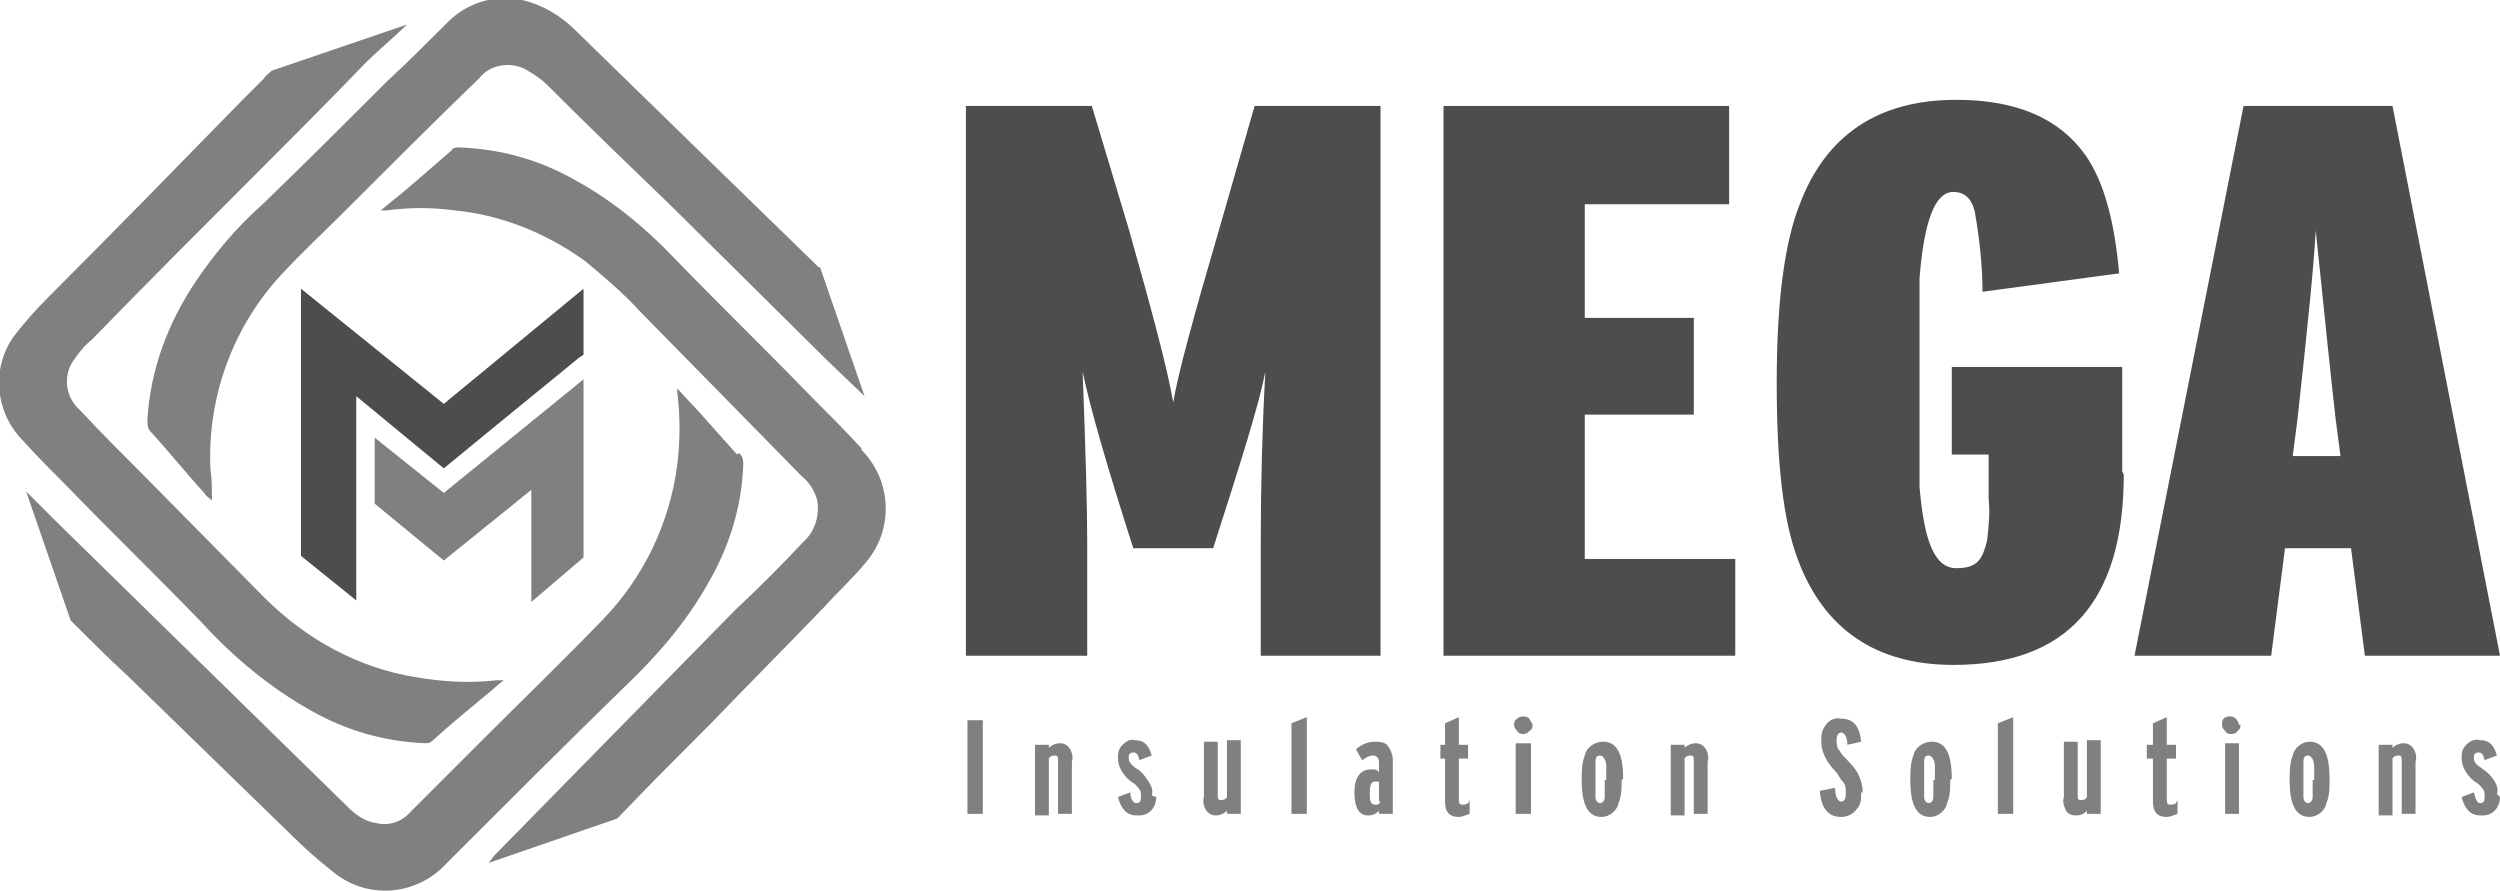
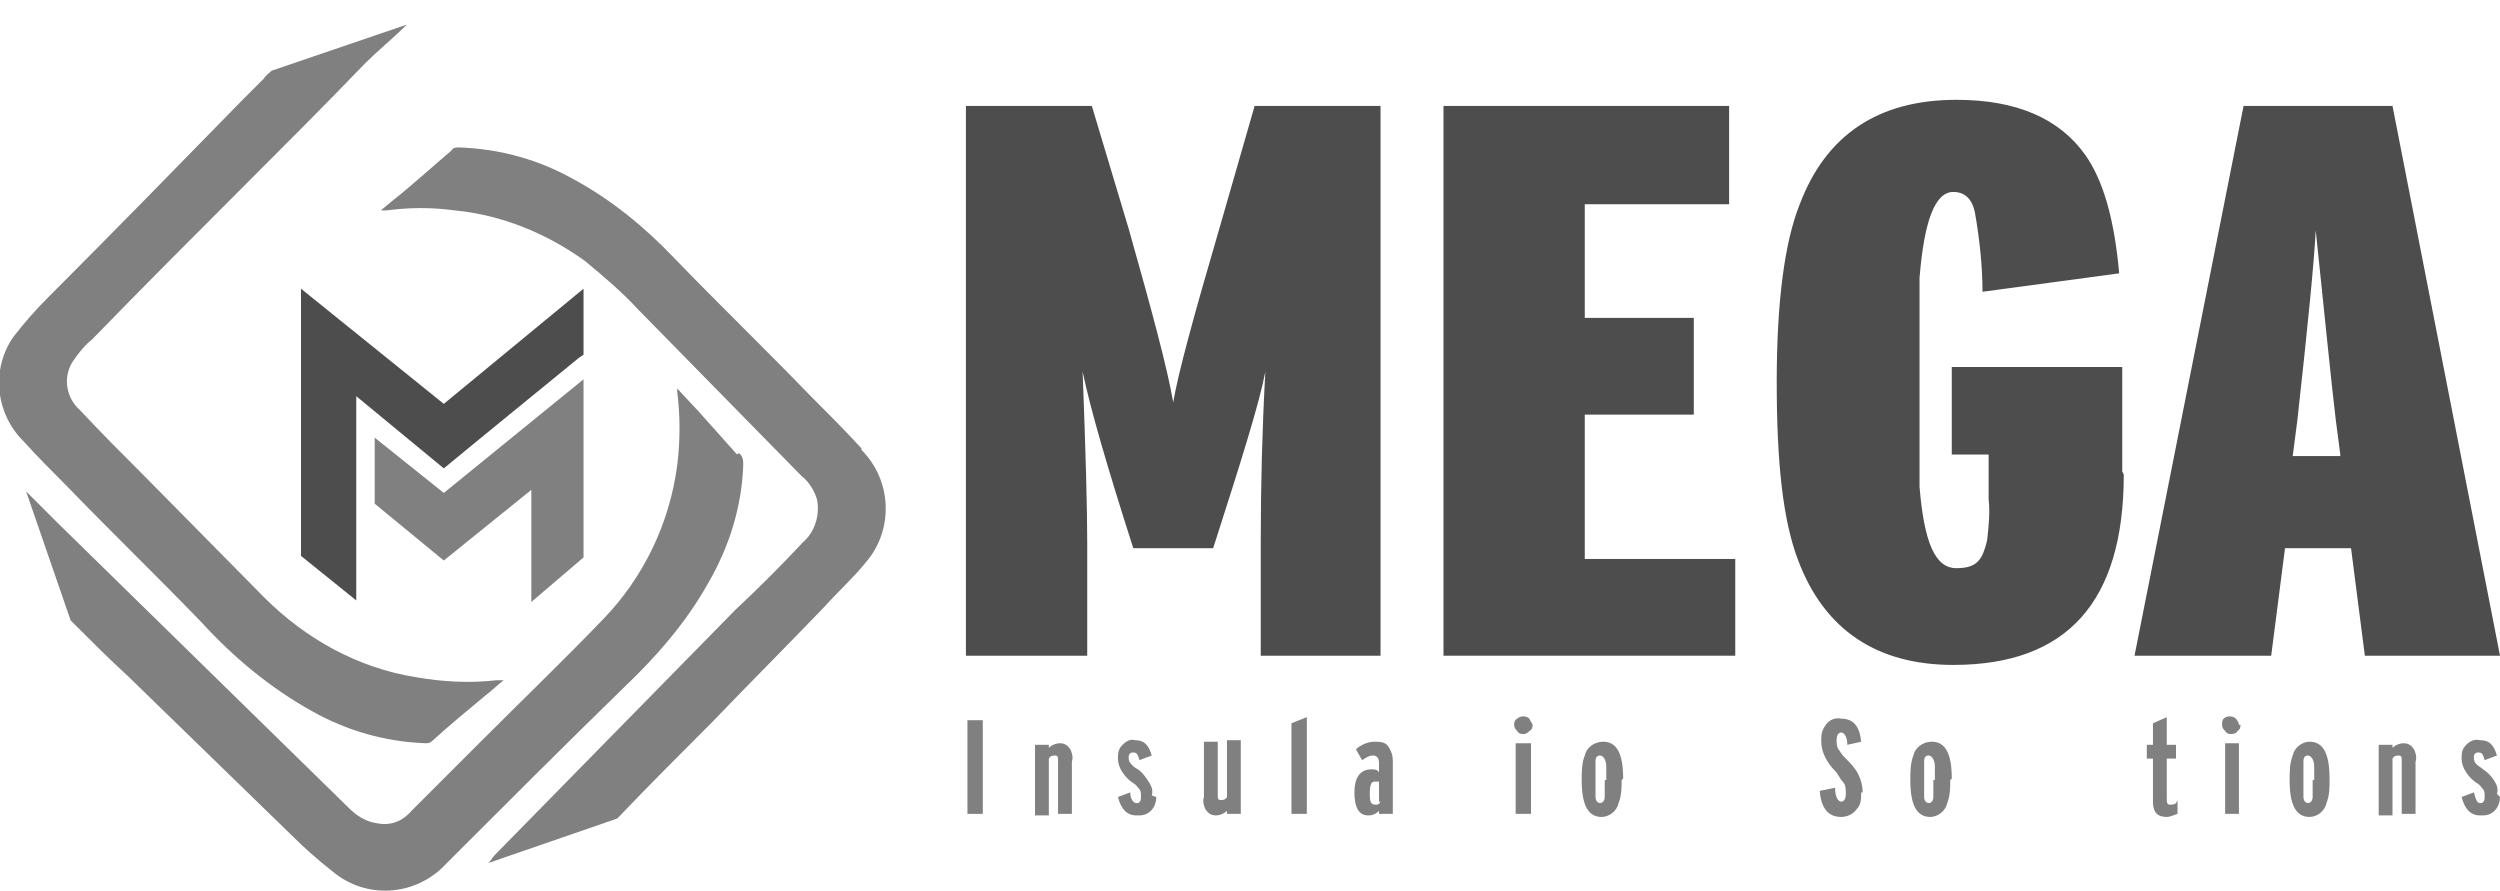
<svg xmlns="http://www.w3.org/2000/svg" id="Layer_1" viewBox="0 0 162.8 58">
  <defs>
    <style>      .st0 {        fill: #4d4d4d;      }      .st1 {        fill: gray;      }    </style>
  </defs>
  <g id="Layer_2">
    <g id="mega">
      <g id="katman_1">
        <polygon class="st0" points="113 42.7 94 42.7 94 6.9 112.6 6.9 112.6 13.3 103.2 13.3 103.2 20.7 110.3 20.7 110.3 27 103.2 27 103.2 36.4 113 36.4 113 42.7" />
        <path class="st0" d="M138.3,30.9c0,8.3-3.7,12.4-11.1,12.4-5,0-8.4-2.3-10.1-6.8-1-2.6-1.4-6.4-1.4-11.6s.5-9.1,1.5-11.6c1.7-4.5,5.1-6.8,10.2-6.8,3.9,0,6.7,1.2,8.4,3.6,1.2,1.7,1.9,4.3,2.2,7.7l-8.9,1.2c0-1.7-.2-3.5-.5-5.2-.2-.9-.7-1.3-1.4-1.3-1.2,0-1.9,1.9-2.2,5.6v13.6c.3,3.6,1,5.3,2.4,5.3s1.7-.6,2-1.8c.1-.9.2-1.8.1-2.7v-2.9h-2.4v-5.7h11.1v6.8h0Z" />
        <path class="st0" d="M152.4,29.6l-.3-2.3c-.3-2.5-.7-6.6-1.3-12.3-.1,2-.5,6.1-1.2,12.4l-.3,2.3h3.1ZM162.8,42.7h-8.8l-.9-7h-4.3l-.9,7h-8.9l7.1-35.8h9.7l7,35.8Z" />
-         <path class="st1" d="M53.3,17.4l-.4-.4-7.4-7.2-8-7.8c-1-1-2.2-1.7-3.5-2-1.8-.4-3.7.2-5,1.6-1.3,1.3-2.5,2.5-3.8,3.7-2.7,2.7-5.4,5.4-8.1,8-1.7,1.5-3.2,3.3-4.4,5.1-1.8,2.7-2.9,5.7-3.1,8.9,0,.3,0,.6.2.8,1.2,1.3,2.3,2.7,3.5,4,.1.2.3.3.5.5,0-.8,0-1.4-.1-2.1-.2-4.7,1.5-9.3,4.7-12.7,1.3-1.4,2.6-2.6,3.9-3.9,3-3,5.9-5.9,8.9-8.8.7-.9,2-1.1,3-.6.5.3,1,.6,1.4,1,2.7,2.7,5.4,5.3,8.2,8l10.1,10,2.4,2.3-2.9-8.4h0Z" />
        <path class="st1" d="M48,29.6c-.8-.9-1.7-1.9-2.5-2.8l-1.4-1.5h0v.2c.2,1.6.2,3.2,0,4.8-.5,3.8-2.2,7.3-4.8,10-2.6,2.7-5.3,5.3-8,8-1.5,1.5-3,3-4.5,4.5-.6.7-1.4,1-2.3.8-.7-.1-1.3-.5-1.8-1l-4.7-4.6-14.3-14-2-2,2.9,8.4.3.3c1.1,1.1,2.2,2.2,3.4,3.3l10.7,10.4c.8.8,1.7,1.6,2.6,2.3,2.2,1.9,5.5,1.7,7.5-.5,3.9-3.9,7.7-7.7,11.6-11.5,2.1-2,4-4.2,5.4-6.7,1.4-2.4,2.2-5,2.3-7.7,0-.3,0-.6-.3-.8" />
        <path class="st1" d="M32.6,44.3h-.3c-1.7.2-3.5.1-5.2-.2-3.8-.6-7.2-2.5-9.9-5.2l-7.7-7.8c-1.5-1.5-2.9-2.9-4.3-4.4-.9-.8-1.1-2.1-.5-3.1.4-.6.8-1.1,1.3-1.5,3.3-3.4,6.7-6.8,10-10.1,2.6-2.6,5.2-5.2,7.8-7.9.7-.7,2-1.8,2.7-2.5l-8.8,3s-.5.4-.5.5l-1.5,1.5c-4.2,4.3-8.4,8.6-12.6,12.8-.8.8-1.5,1.6-2.2,2.5-1.5,2.1-1.2,5,.6,6.8.9,1,1.9,2,2.8,2.9,2.9,3,5.9,5.9,8.8,8.9,2.1,2.3,4.5,4.3,7.2,5.8,2.3,1.3,4.8,2,7.4,2.1.2,0,.3,0,.5-.2,1.1-1,2.2-1.9,3.4-2.9.4-.3.8-.7,1.2-1h-.2" />
        <path class="st1" d="M56.1,29.2c-1.1-1.2-2.2-2.3-3.4-3.5-2.9-3-5.9-5.9-8.8-8.9-1.9-2-4.1-3.8-6.5-5.1-2.3-1.3-4.8-2-7.5-2.1-.2,0-.4,0-.5.2-1.3,1.1-2.6,2.3-4,3.4l-.6.5h.4c1.5-.2,2.9-.2,4.4,0,3.1.3,6,1.5,8.5,3.3,1.2,1,2.4,2,3.5,3.2l10.6,10.8c.5.4.8.9,1,1.5.2,1-.1,2.1-.9,2.8-1.4,1.5-2.9,3-4.4,4.4l-15.7,16c-.1.1-.2.3-.4.5l8.4-2.9s0,0,0,0c2-2.1,4.2-4.3,6.2-6.3,2.4-2.5,4.9-5,7.3-7.5.9-1,1.9-1.9,2.7-2.9,1.8-2.1,1.7-5.3-.3-7.3" />
        <path class="st1" d="M34.6,32.5v6.7l3.4-2.9v-11.6l-9.1,7.4-4.5-3.6v4.3l4.5,3.7h0l5.7-4.6v.7Z" />
        <path class="st0" d="M28.9,26.3l-9.3-7.5v17.4l3.6,2.9v-13.3l5.7,4.7,2.8-2.3,6-4.9.3-.2v-4.3l-9.1,7.5Z" />
        <path class="st0" d="M89.9,42.7h-7.8v-7.4c0-3.8.1-7.5.3-11.1-.4,2.1-1.6,5.9-3.4,11.5h-5.2c-1.7-5.3-2.8-9.1-3.3-11.5.2,5.2.3,8.9.3,11.1v7.4h-7.9V6.9h8.2l2.4,8c1.5,5.3,2.5,9,2.9,11.3.3-1.8,1.3-5.5,3-11.3l2.3-8h8.2v35.9h0Z" />
        <rect class="st1" x="63" y="46.9" width="1" height="6.1" />
        <path class="st1" d="M69.8,53h-.9v-3.4c0-.3,0-.4-.2-.4-.1,0-.3,0-.4.2v3.7h-.9v-4.6h.9v.2c.2-.2.5-.3.7-.3.3,0,.5.1.7.4.1.2.2.5.1.8,0,0,0,3.5,0,3.6Z" />
        <path class="st1" d="M75.3,51.9c0,.6-.4,1.2-1.1,1.2,0,0-.1,0-.2,0-.6,0-1-.4-1.2-1.2l.8-.3c0,.4.2.7.4.7s.3-.1.3-.4c0-.2,0-.4-.1-.5-.1-.1-.2-.3-.4-.4-.3-.2-.5-.4-.7-.7-.2-.3-.3-.6-.3-.9,0-.3,0-.6.3-.9.2-.2.5-.4.8-.3.6,0,.9.3,1.1,1l-.8.3c-.1-.4-.2-.5-.4-.5s-.3.1-.3.3c0,.2,0,.3.2.5.1.1.2.2.4.3.3.2.5.5.7.8.2.3.3.6.2.9" />
        <path class="st1" d="M80.8,53h-.9v-.2c-.2.2-.5.3-.7.3-.3,0-.5-.1-.7-.4-.1-.2-.2-.5-.1-.8v-3.6h.9v3.4c0,.3,0,.4.2.4.1,0,.3,0,.4-.2v-3.7h.9v4.6Z" />
        <polygon class="st1" points="85.1 53 84.1 53 84.1 47.1 85.1 46.7 85.1 53" />
        <path class="st1" d="M89.8,52.2v-1.3c-.1,0-.2,0-.3,0-.2,0-.3.2-.3.8s.1.7.4.7c.1,0,.2,0,.3-.2M90.8,53h-1v-.2c-.2.2-.4.3-.7.3-.6,0-.9-.5-.9-1.5s.4-1.5,1.1-1.5c.2,0,.4,0,.5.2v-.6c0-.3-.1-.5-.4-.5-.3,0-.5.2-.7.3l-.4-.7c.3-.3.8-.5,1.2-.5.3,0,.7,0,.9.3.2.3.3.6.3.9v3.5h0Z" />
-         <path class="st1" d="M95.7,52.1v.9c-.3.1-.5.2-.7.2-.6,0-.9-.3-.9-1v-2.8h-.3v-.9h.3v-1.4l.9-.4v1.8h.6v.9h-.6v2.6c0,.2,0,.4.2.4.1,0,.3,0,.4-.1" />
        <path class="st1" d="M99.7,53h-1v-4.6h1v4.6ZM99.8,47.2c0,.1,0,.3-.2.4-.1.1-.2.2-.4.2-.1,0-.3,0-.4-.2-.1-.1-.2-.2-.2-.4,0-.1,0-.3.2-.4.2-.2.6-.2.8,0,0,.1.2.3.2.4" />
        <path class="st1" d="M104.6,50.8c0-.3,0-.6,0-.9,0-.4-.2-.7-.4-.7s-.3.1-.3.4c0,.4,0,.8,0,1.1,0,.4,0,.8,0,1.2,0,.3.2.4.3.4s.3-.1.3-.4c0-.4,0-.8,0-1.1M105.6,50.8c0,.5,0,1-.2,1.5-.1.5-.6.9-1.1.9-.9,0-1.3-.8-1.3-2.4,0-.5,0-1.1.2-1.6.1-.5.6-.9,1.2-.9.9,0,1.3.8,1.3,2.4" />
-         <path class="st1" d="M111.2,53h-.9v-3.4c0-.3,0-.4-.2-.4-.1,0-.3,0-.4.2v3.7h-.9v-4.6h.9v.2c.2-.2.5-.3.7-.3.3,0,.5.1.7.4.1.2.2.5.1.8v3.6Z" />
        <path class="st1" d="M121.2,51.6c0,.4,0,.8-.3,1.1-.2.3-.6.5-1,.5-.8,0-1.3-.5-1.4-1.7l1-.2c0,.6.2.9.4.9s.3-.2.3-.5c0-.3,0-.6-.2-.8-.2-.2-.3-.5-.5-.7-.5-.5-.9-1.2-.9-1.9,0-.4,0-.7.3-1.1.2-.3.6-.5,1-.4.8,0,1.2.5,1.3,1.5l-.9.2c0-.5-.2-.8-.4-.8s-.3.2-.3.5c0,.2,0,.5.2.7.1.2.3.4.4.5.3.3.6.6.8,1,.2.4.3.8.3,1.2" />
        <path class="st1" d="M126,50.8c0-.3,0-.6,0-.9,0-.4-.2-.7-.4-.7s-.3.1-.3.4c0,.4,0,.8,0,1.1,0,.4,0,.8,0,1.2,0,.3.2.4.3.4s.3-.1.3-.4c0-.4,0-.8,0-1.1M127,50.8c0,.5,0,1-.2,1.5-.1.5-.6.9-1.1.9-.9,0-1.3-.8-1.3-2.4,0-.5,0-1.1.2-1.6.1-.5.6-.9,1.2-.9.9,0,1.3.8,1.3,2.4" />
-         <polygon class="st1" points="131.1 53 130.1 53 130.1 47.1 131.1 46.7 131.1 53" />
-         <path class="st1" d="M136.8,53h-.9v-.2c-.2.2-.4.3-.7.3-.3,0-.6-.1-.7-.4-.1-.2-.2-.5-.1-.8v-3.6h.9v3.4c0,.3,0,.4.2.4.1,0,.3,0,.4-.2v-3.7h.9v4.6h0Z" />
        <path class="st1" d="M141.8,52.1v.9c-.3.1-.5.2-.7.2-.6,0-.9-.3-.9-1v-2.8h-.4v-.9h.4v-1.4l.9-.4v1.8h.6v.9h-.6v2.6c0,.2,0,.4.2.4.1,0,.3,0,.4-.1" />
        <path class="st1" d="M145.8,53h-.9v-4.6h.9v4.6ZM145.9,47.2c0,.1,0,.3-.2.4,0,.1-.2.2-.4.2-.1,0-.3,0-.4-.2-.1-.1-.2-.2-.2-.4,0-.1,0-.3.1-.4.2-.2.6-.2.8,0,.1.1.2.3.2.4" />
        <path class="st1" d="M150.7,50.8c0-.3,0-.6,0-.9,0-.4-.2-.7-.4-.7s-.3.1-.3.4c0,.4,0,.8,0,1.1,0,.4,0,.8,0,1.2,0,.3.2.4.3.4s.3-.1.3-.4c0-.4,0-.8,0-1.1M151.7,50.8c0,.5,0,1-.2,1.5-.1.5-.6.9-1.1.9-.9,0-1.3-.8-1.3-2.4,0-.5,0-1.1.2-1.6.1-.5.6-.9,1.1-.9.9,0,1.3.8,1.3,2.4" />
        <path class="st1" d="M157.3,53h-.9v-3.4c0-.3,0-.4-.2-.4-.1,0-.3,0-.4.2v3.7h-.9v-4.6h.9v.2c.2-.2.5-.3.7-.3.3,0,.5.1.7.4.1.2.2.5.1.8v3.6Z" />
        <path class="st1" d="M162.8,51.9c0,.6-.4,1.2-1.1,1.2,0,0-.1,0-.2,0-.6,0-1-.4-1.2-1.2l.8-.3c.1.4.2.7.4.7s.3-.1.3-.4c0-.2,0-.4-.1-.5-.1-.1-.2-.3-.4-.4-.3-.2-.5-.4-.7-.7-.2-.3-.3-.6-.3-.9,0-.3,0-.6.3-.9.2-.2.5-.4.9-.3.6,0,.9.3,1.1,1l-.8.3c-.1-.4-.2-.5-.4-.5s-.3.1-.3.3c0,.2,0,.3.2.5.1.1.3.2.4.3.3.2.5.4.7.7.2.3.3.6.2.9" />
      </g>
    </g>
  </g>
</svg>